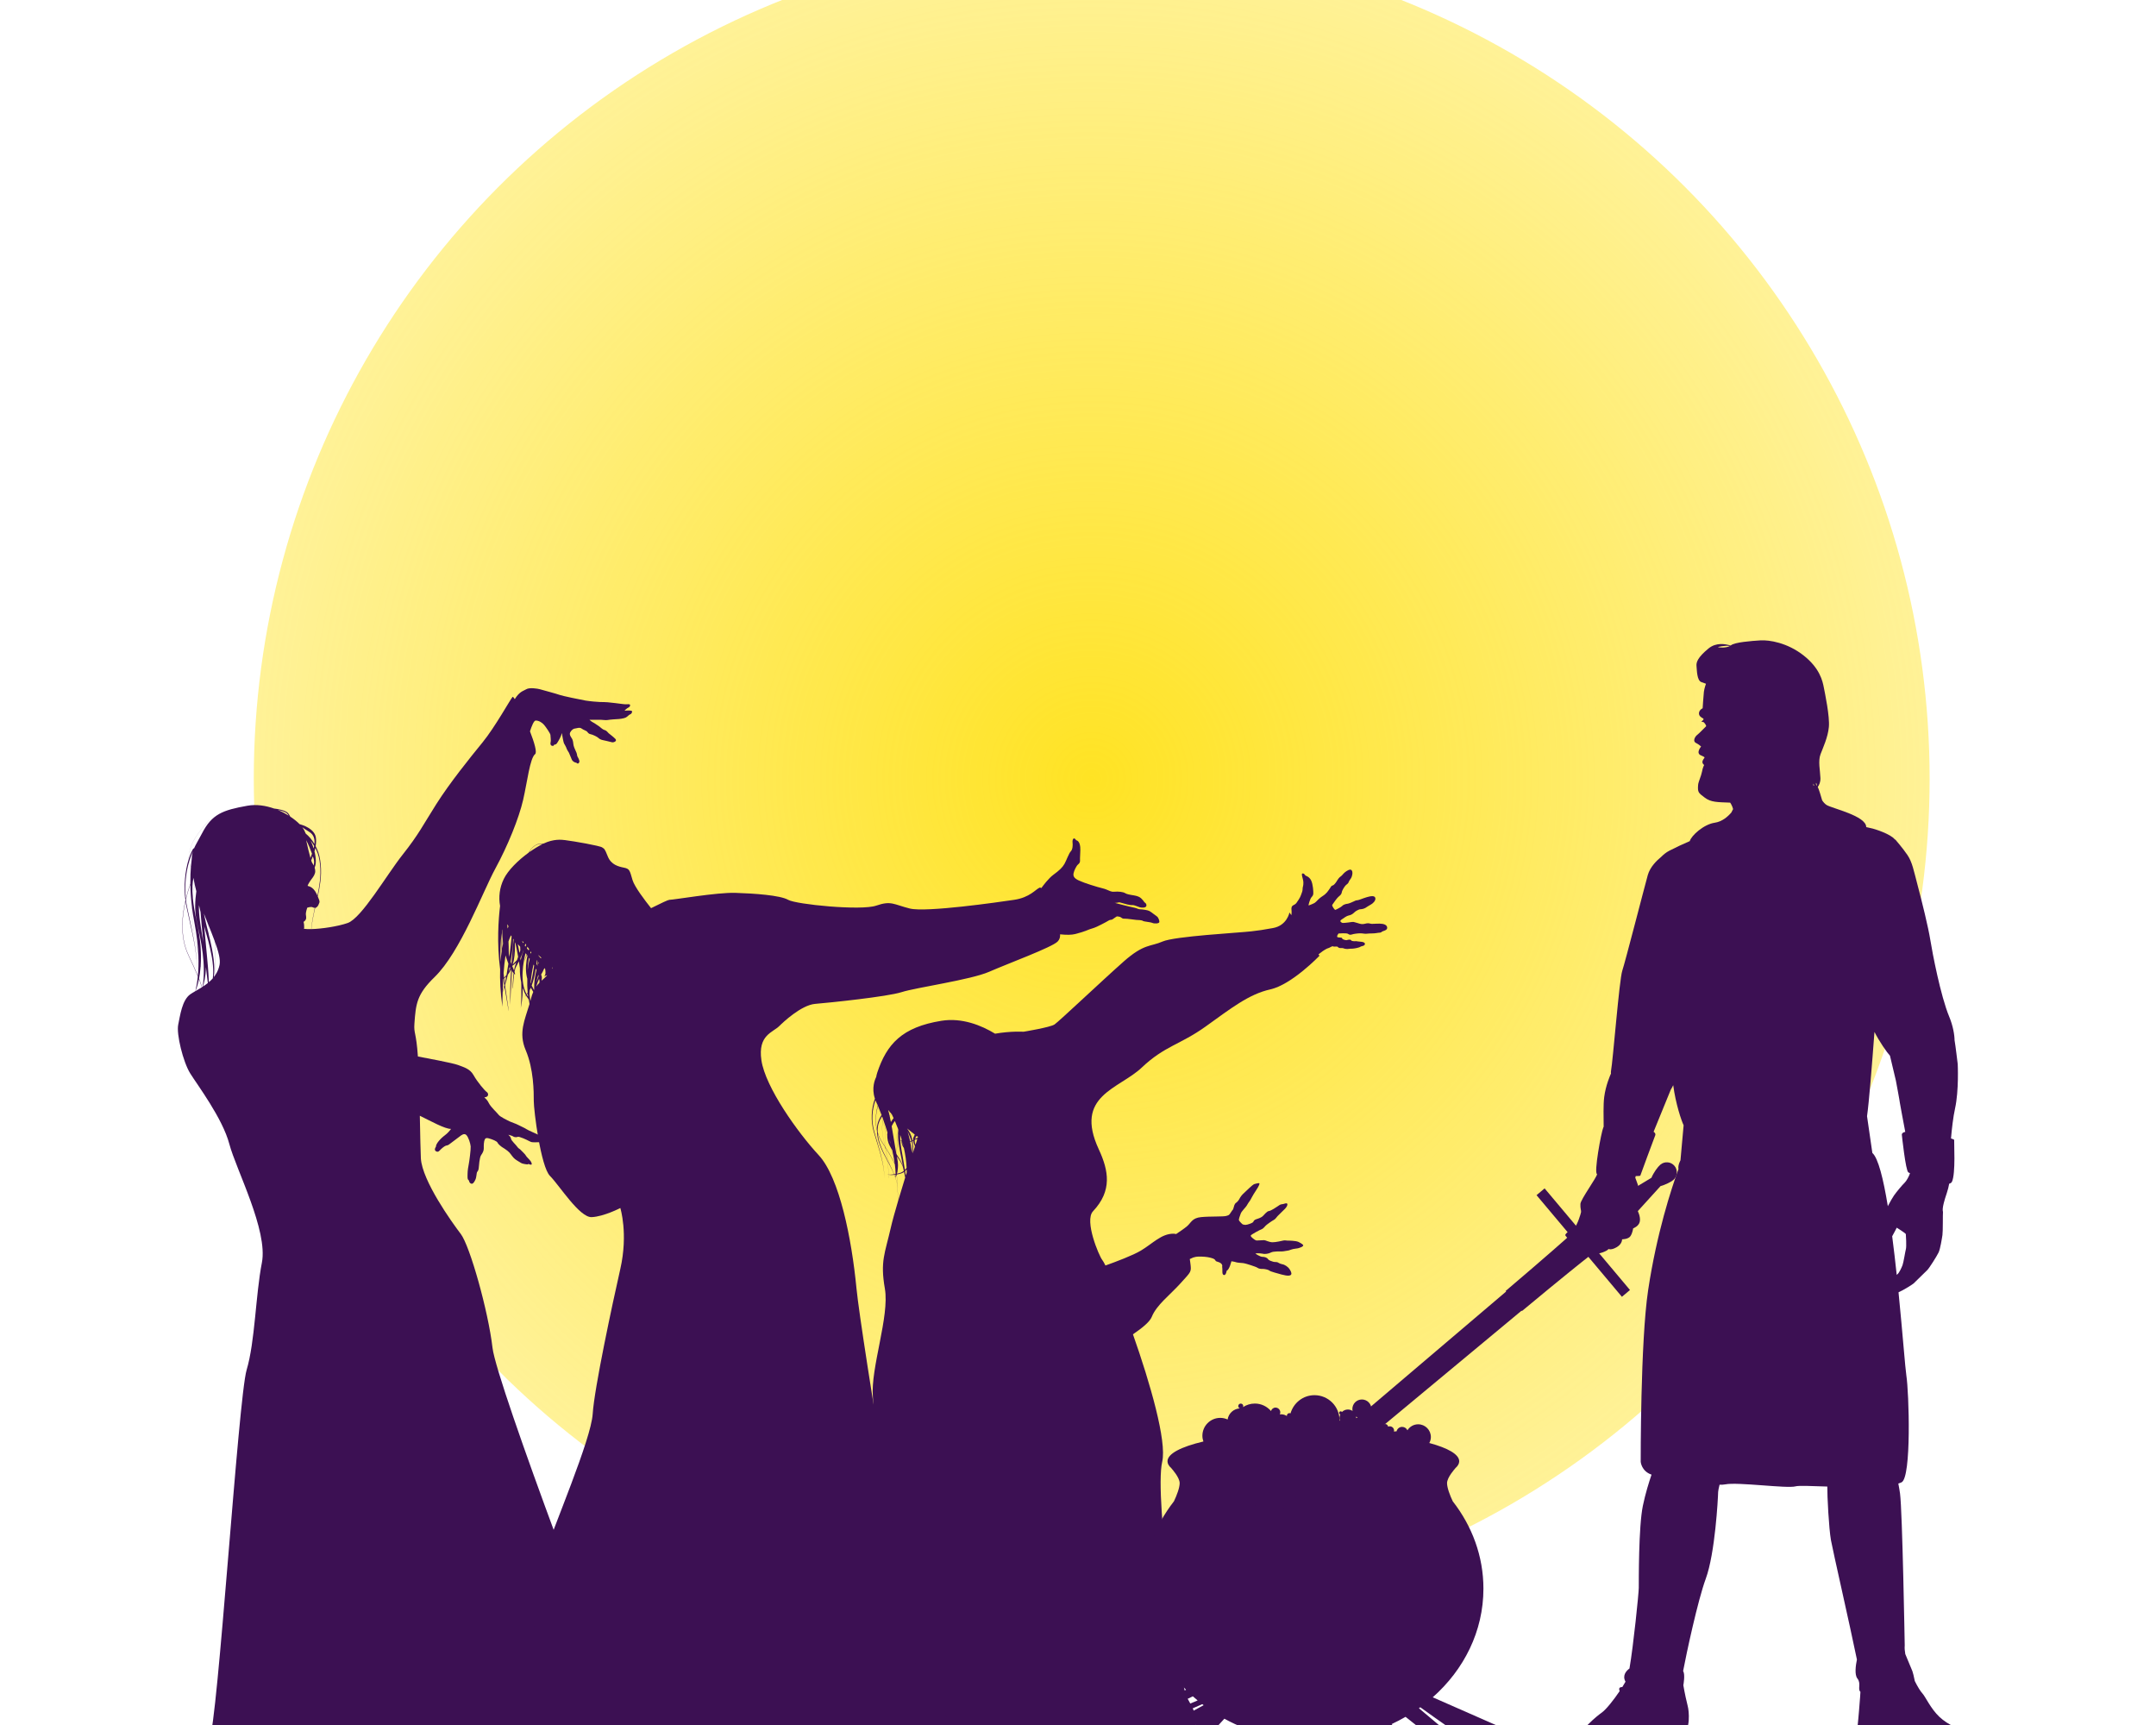
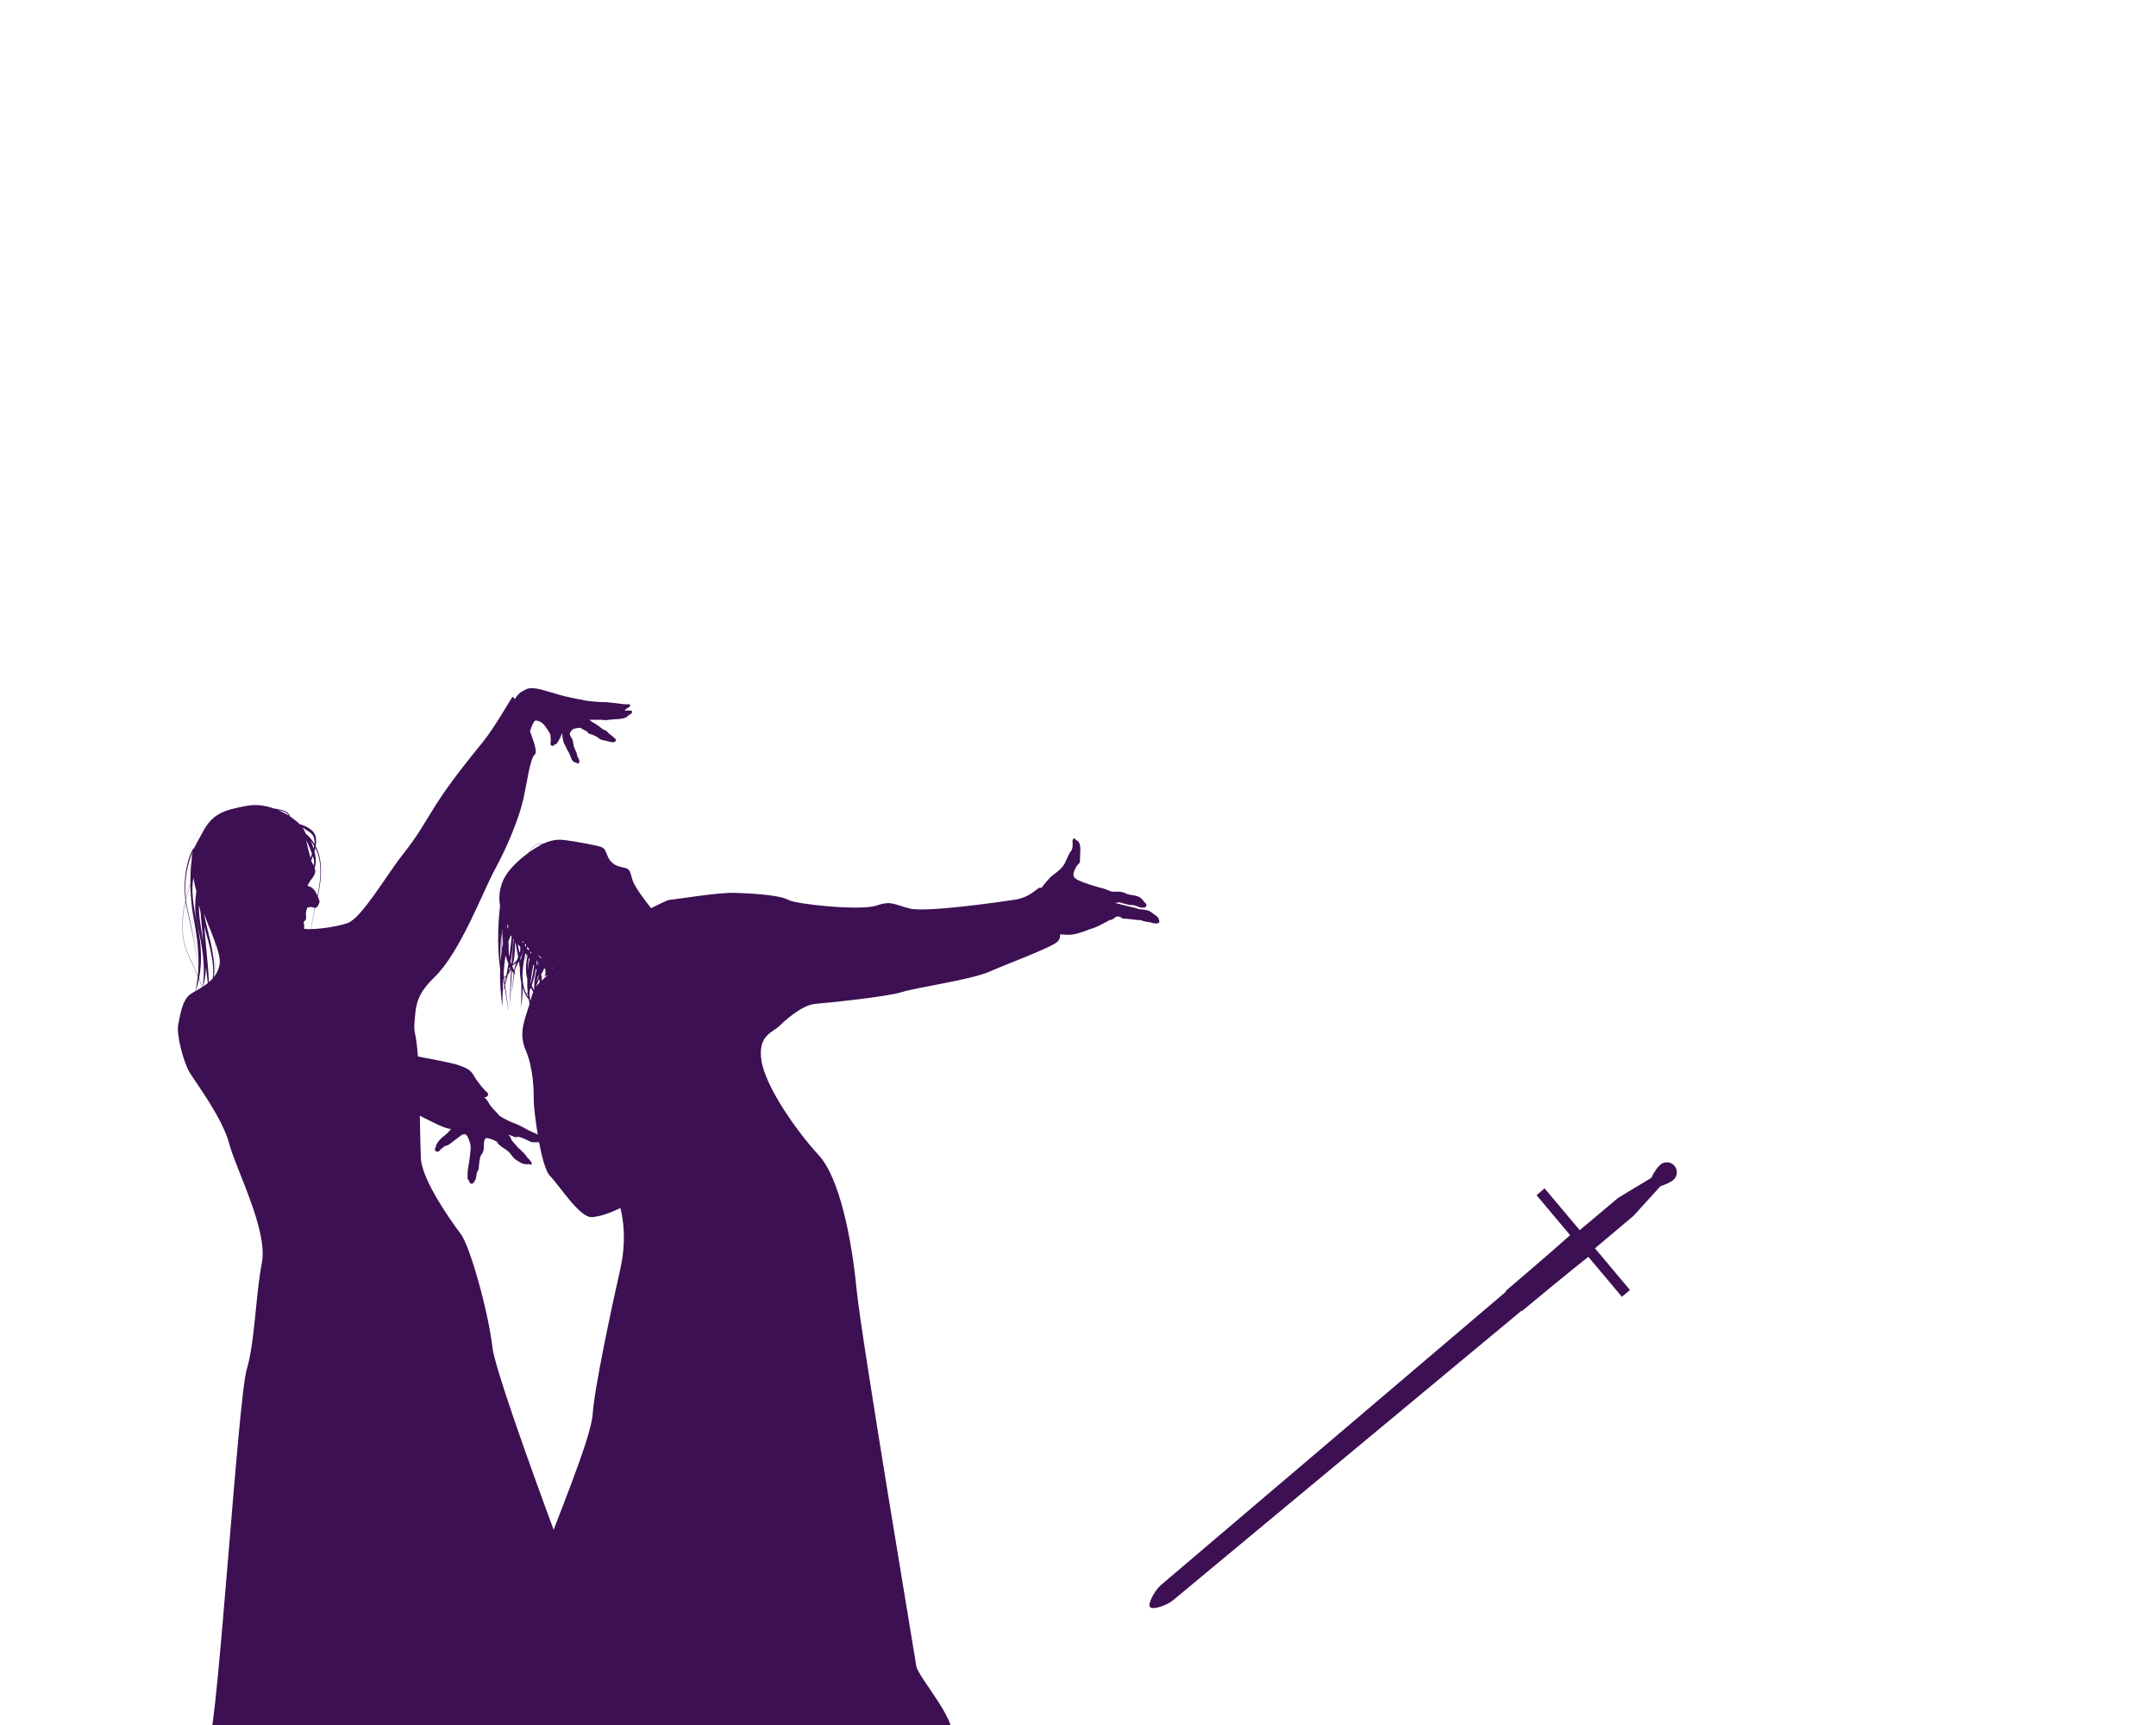
<svg xmlns="http://www.w3.org/2000/svg" width="400px" height="320px" viewBox="0 0 400 320" version="1.1">
  <title>DS25241 D8 400x230 Macbeth v2</title>
  <desc>Created with Sketch.</desc>
  <defs>
    <radialGradient cx="50%" cy="50%" fx="50%" fy="50%" r="95.851%" id="radialGradient-1">
      <stop stop-color="#FFE324" offset="0%" />
      <stop stop-color="#FFE324" stop-opacity="0" offset="100%" />
    </radialGradient>
  </defs>
  <g id="DS25241-D8-400x230-Macbeth-v2" stroke="none" stroke-width="1" fill="none" fill-rule="evenodd">
    <g id="Group" transform="translate(33, -11)">
-       <circle id="Light-Glow" fill="url(#radialGradient-1)" fill-rule="nonzero" cx="169.542" cy="155.458" r="155.458" />
      <g id="Macbeth" transform="translate(0, 128.917)" fill="#3C1053">
        <path d="M23.382,54.379 C23.41,54.309 23.43,54.253 23.43,54.231 C23.43,53.963 23.43,53.508 23.35,53.24 C23.27,52.975 23.403,53.135 23.644,52.814 C23.884,52.493 23.804,52.225 23.751,51.772 C23.697,51.317 23.999,50.474 23.999,50.474 C23.999,50.474 24.701,50.216 25.031,50.4 C25.17,50.476 25.292,50.5 25.404,50.498 C25.125,51.767 24.874,53.059 24.739,54.438 C24.194,54.451 23.727,54.433 23.382,54.379 M20.209,32.954 C20.343,33.075 20.462,33.228 20.572,33.389 C19.956,33.002 19.271,32.643 18.538,32.338 C19.152,32.456 19.875,32.65 20.209,32.954 M25.34,38.654 C24.85,37.807 24.297,37.19 23.725,36.723 C23.661,36.588 23.581,36.412 23.479,36.175 C23.397,35.983 23.258,35.769 23.087,35.544 C23.376,35.764 23.784,36.045 24.402,36.421 C25.253,36.941 25.425,37.798 25.34,38.654 M25.219,41.502 C25.305,41.849 25.281,42.268 25.222,42.65 C25.149,42.504 25.062,42.355 24.951,42.206 C24.892,42.126 24.818,41.941 24.736,41.694 C24.837,41.475 24.944,41.217 25.049,40.932 C25.124,41.163 25.184,41.363 25.219,41.502 M24.614,38.044 C24.85,38.325 25.077,38.649 25.291,39.013 C25.264,39.166 25.23,39.316 25.192,39.465 C25.011,38.869 24.809,38.408 24.614,38.044 M24.883,40.449 C24.772,40.76 24.67,41.017 24.627,41.177 C24.62,41.204 24.61,41.232 24.603,41.259 C24.338,40.338 24.025,38.968 23.801,37.946 C24.178,38.616 24.593,39.635 24.883,40.449 M25.715,39.828 C26.419,41.279 26.581,43.56 26.346,45.537 C26.241,46.47 26.077,47.363 25.894,48.243 C25.854,48.151 25.819,48.071 25.769,47.963 C25.049,46.387 24.07,46.507 24.07,46.4 C24.07,46.295 24.471,45.572 24.818,45.144 C25.165,44.718 25.485,44.182 25.485,43.729 C25.485,43.514 25.452,43.28 25.377,43.037 C25.581,42.544 25.722,41.734 25.418,40.336 C25.395,40.226 25.365,40.138 25.34,40.035 C25.4,39.821 25.452,39.602 25.497,39.382 C25.572,39.525 25.644,39.672 25.715,39.828 M7.732,61.089 C7.587,61.791 7.316,62.389 6.974,62.913 C6.881,60.63 6.847,58.568 6.856,56.729 C7.518,58.549 7.938,60.094 7.732,61.089 M3.907,63.725 C3.949,63.83 3.991,63.934 4.027,64.032 C4.206,64.499 4.345,64.893 4.453,65.227 C4.045,65.486 3.641,65.716 3.27,65.932 C3.358,65.73 3.656,64.977 3.907,63.725 M2.004,59.301 C1.881,59.043 1.769,58.782 1.668,58.518 C0.495,55.45 0.787,52.025 1.422,49.246 C1.481,49.672 1.552,50.095 1.644,50.51 C2.453,54.36 3.526,58.201 3.634,62.389 C3.562,58.202 2.509,54.291 1.734,50.442 C1.629,49.94 1.549,49.437 1.492,48.936 C1.509,48.869 1.522,48.796 1.539,48.729 C1.782,47.759 2.059,46.895 2.321,46.161 C2.341,47.417 2.423,48.837 2.619,50.406 C2.594,50.984 2.594,51.545 2.633,52.049 C2.732,53.321 2.961,54.878 3.248,56.482 C3.417,57.433 3.608,58.395 3.803,59.33 C3.865,60.848 3.81,62.092 3.712,63.099 C3.301,62.101 2.748,60.856 2.004,59.301 M2.087,41.911 C2.153,42.225 2.256,42.513 2.394,42.797 C2.403,42.815 2.412,42.838 2.42,42.857 C2.35,43.72 2.303,44.783 2.318,46.021 C2.038,46.794 1.738,47.729 1.48,48.775 C1.223,46.33 1.499,43.937 2.087,41.911 M2.815,39.94 C2.673,40.373 2.594,40.837 2.575,41.411 C2.523,41.791 2.469,42.268 2.422,42.832 C2.416,42.818 2.41,42.802 2.404,42.789 C2.263,42.5 2.159,42.209 2.094,41.89 C2.298,41.187 2.545,40.54 2.815,39.94 M5.723,55.414 C5.653,54.735 5.592,54.054 5.545,53.372 C6.01,54.53 6.46,55.644 6.836,56.672 C6.827,58.532 6.861,60.628 6.956,62.941 C6.867,63.075 6.774,63.205 6.676,63.329 C6.911,61.455 6.67,59.168 5.723,55.414 M5.206,61.485 C5.261,61.974 5.318,62.464 5.377,62.956 C5.449,63.554 5.51,64.042 5.562,64.442 C5.264,64.682 4.956,64.901 4.647,65.102 C4.807,64.619 5.169,63.32 5.206,61.485 M5.681,55.24 C5.331,53.872 5.051,52.644 4.826,51.549 C5.059,52.154 5.297,52.753 5.533,53.343 C5.579,54.011 5.636,54.677 5.705,55.34 C5.696,55.305 5.689,55.276 5.681,55.24 M3.916,49.997 C4.004,50.403 4.099,50.829 4.206,51.284 C4.31,52.528 4.483,54.508 4.713,56.835 C4.304,54.394 3.807,51.641 3.916,49.997 M6.012,58.158 C6.537,60.495 6.654,62.141 6.48,63.574 C6.253,63.832 6.008,64.067 5.753,64.286 C5.711,63.571 5.665,62.848 5.665,62.632 C5.667,62.173 5.214,57.466 4.885,53.937 C4.999,54.352 5.119,54.779 5.248,55.224 C5.558,56.287 5.799,57.224 5.994,58.079 C6.111,59.233 6.208,60.374 6.225,61.49 L6.234,61.488 C6.217,60.397 6.124,59.283 6.012,58.158 M2.902,44.919 C2.928,45.091 2.952,45.252 2.982,45.437 C3.018,45.658 3.069,45.885 3.114,46.112 C3.01,46.717 2.874,47.6 2.766,48.566 C2.615,46.854 2.721,45.746 2.902,44.919 M3.802,59.275 C3.61,58.356 3.424,57.412 3.257,56.48 C2.971,54.877 2.743,53.32 2.644,52.051 C2.607,51.577 2.613,51.046 2.633,50.504 C2.738,51.337 2.873,52.206 3.047,53.112 C3.513,55.538 3.73,57.575 3.802,59.275 M4.232,61.237 C4.372,59.187 4.271,56.504 3.536,53.209 C3.108,51.301 2.88,49.82 2.771,48.622 C2.806,48.307 2.842,47.993 2.882,47.701 C2.964,47.093 3.05,46.557 3.121,46.143 C3.208,46.563 3.308,46.989 3.426,47.421 C3.183,49.118 3.091,51.012 3.448,52.677 C4.352,56.899 5.247,60.922 4.592,65.139 C4.559,65.16 4.526,65.182 4.494,65.203 C4.384,64.862 4.252,64.479 4.07,64.001 C4.025,63.884 3.977,63.76 3.927,63.634 C4.054,62.98 4.164,62.191 4.229,61.275 C4.241,61.328 4.254,61.387 4.266,61.441 L4.276,61.434 C4.261,61.371 4.246,61.302 4.232,61.237 M83.423,13.894 L82.863,13.92 C82.863,13.92 83.227,13.505 83.593,13.334 C83.959,13.163 83.959,12.822 83.812,12.749 C83.667,12.676 83.008,12.774 82.642,12.701 C82.278,12.628 79.963,12.383 79.744,12.359 C79.525,12.335 78.721,12.311 78.306,12.311 C77.892,12.311 76.357,12.164 75.626,12.042 C74.895,11.92 71.241,11.164 70.827,10.993 C70.412,10.823 67.587,10.066 67.172,9.945 C66.758,9.823 65.223,9.579 64.639,9.945 C64.136,10.259 63.398,10.325 62.505,11.779 C62.303,11.466 62.16,11.304 62.104,11.359 C61.715,11.75 58.856,16.952 56.516,19.815 C54.178,22.675 50.41,27.357 47.942,31.259 C45.472,35.162 44.692,36.852 41.705,40.625 C38.715,44.397 34.103,52.397 31.505,53.306 C29.715,53.934 26.739,54.386 24.761,54.438 C24.909,53.056 25.174,51.77 25.468,50.501 C25.854,50.452 26.071,50.012 26.137,49.808 C26.271,49.409 26.443,49.499 25.953,48.374 C26.147,47.482 26.324,46.57 26.443,45.603 C26.703,43.624 26.549,41.14 25.816,39.593 C25.733,39.402 25.647,39.222 25.559,39.049 C25.656,38.452 25.685,37.859 25.582,37.345 C25.27,35.793 23.148,35.121 22.586,34.968 C22.133,34.508 21.538,34.025 20.846,33.566 C20.723,33.308 20.569,33.053 20.364,32.856 C19.845,32.359 18.44,32.142 17.845,32.071 C16.288,31.524 14.571,31.253 12.89,31.553 C8.306,32.37 6.328,33.114 4.509,36.625 C3.818,37.958 3.303,38.743 2.977,39.509 C2.914,39.466 2.865,39.431 2.887,39.445 C2.562,39.977 2.276,40.639 2.037,41.385 C2.024,41.103 2.034,40.801 2.096,40.44 C2.167,40.033 2.293,39.564 2.48,39.009 C2.818,38.018 3.656,36.819 4.41,35.866 C5.167,34.914 5.835,34.212 5.837,34.211 L5.831,34.201 C5.831,34.202 3.148,37.017 2.471,39.006 C2.282,39.561 2.159,40.029 2.087,40.439 C2.022,40.811 2.014,41.121 2.029,41.41 C1.345,43.552 1.053,46.408 1.403,49.113 C0.748,51.921 0.43,55.415 1.626,58.548 C1.728,58.813 1.84,59.077 1.965,59.337 C2.728,60.934 3.288,62.2 3.701,63.209 C3.568,64.494 3.367,65.379 3.253,65.941 C2.897,66.148 2.569,66.342 2.298,66.533 C0.778,67.608 0.42,70.473 0.062,72.175 C-0.296,73.878 0.956,79.071 2.298,81.22 C3.641,83.371 8.293,89.55 9.545,94.297 C10.797,99.043 16.756,110.342 15.586,116.327 C14.417,122.31 14.319,130.993 12.76,136.196 C11.201,141.399 7.401,201.913 5.842,204.774 C4.282,207.636 29.49,206.076 29.49,206.076 L71.46,206.076 C71.46,206.076 86.094,206.348 83.496,201.274 C80.897,196.203 59.152,138.863 58.373,132.099 C57.593,125.334 54.178,113.204 52.489,110.993 C50.8,108.782 45.342,101.142 45.083,96.979 C45.025,96.062 44.966,92.741 44.89,89.062 C46.834,90.004 49.584,91.548 50.684,91.502 C50.43,91.845 50.037,92.316 49.55,92.675 C48.696,93.305 47.839,94.298 47.884,94.792 C47.884,94.792 47.434,95.379 47.884,95.649 C48.335,95.92 48.546,95.508 48.785,95.29 C49.865,94.298 49.82,94.748 50.316,94.388 C50.811,94.026 52.072,93.081 52.297,92.899 C52.522,92.72 53.107,92.224 53.513,92.629 C53.918,93.035 54.278,94.207 54.324,94.748 C54.368,95.29 54.064,97.611 53.973,98.016 C53.882,98.421 53.748,99.278 53.748,99.818 C53.748,100.359 53.658,100.901 54.017,101.08 C54.017,101.08 54.018,101.442 54.333,101.623 C54.649,101.803 54.919,101.532 55.188,100.946 C55.459,100.359 55.368,99.683 55.549,99.458 C55.73,99.233 55.774,99.098 55.82,98.737 C55.864,98.376 55.944,96.822 56.26,96.371 C56.576,95.92 56.755,95.559 56.755,95.109 C56.755,94.658 56.711,93.891 56.98,93.396 C56.98,93.396 57.071,93.08 57.701,93.261 C58.331,93.441 59.187,93.757 59.322,94.071 C59.456,94.387 60.087,94.838 60.087,94.838 C60.087,94.838 61.146,95.474 61.505,95.88 C61.866,96.285 62.136,96.781 62.542,97.097 C62.947,97.412 63.487,97.683 63.668,97.818 C63.847,97.954 64.614,98.089 64.929,98.089 L65.044,97.982 C65.044,97.982 65.184,98.098 65.468,98.137 C65.753,98.174 65.676,97.851 65.476,97.528 C65.274,97.203 64.619,96.639 64.57,96.461 C64.522,96.282 63.681,95.499 63.55,95.352 C63.421,95.206 63.194,95.157 62.965,94.815 C62.739,94.474 61.845,93.661 61.812,93.336 C61.78,93.01 61.456,92.718 61.326,92.623 C61.195,92.523 62.169,92.817 62.234,92.913 C62.3,93.01 62.787,93.109 63.047,92.978 C63.307,92.848 64.842,93.579 64.94,93.643 C65.037,93.708 65.33,93.838 65.557,93.935 C65.784,94.032 66.759,93.967 67.246,93.967 C67.733,93.967 67.831,93.675 67.799,93.481 C67.766,93.285 67.31,92.796 67.051,92.667 C66.792,92.538 64.865,91.711 64.671,91.548 C64.476,91.385 63.436,90.929 63.079,90.735 C62.721,90.539 62.072,90.344 61.649,90.149 C61.227,89.954 59.798,89.271 59.505,88.882 C59.213,88.491 58.239,87.613 57.817,86.931 C57.441,86.323 57.574,86.329 56.857,85.654 C56.867,85.652 56.882,85.642 56.891,85.642 C57.747,85.597 57.656,84.876 57.296,84.651 C56.935,84.423 55.539,82.757 54.865,81.541 C54.189,80.323 53.018,80.053 51.982,79.648 C51.065,79.288 45.74,78.293 44.533,78.07 C44.208,73.422 43.75,73.883 43.887,71.965 C44.147,68.324 44.314,66.554 47.623,63.342 C52.426,58.681 56.544,47.541 58.882,43.246 C61.222,38.954 63.273,33.86 64.054,30.479 C64.833,27.098 65.304,22.758 66.279,21.977 C66.671,21.663 66.134,19.818 65.327,17.752 C65.641,16.771 66.049,15.747 66.385,15.747 C67.03,15.747 67.62,16.177 67.943,16.553 C68.264,16.928 69.123,18.164 69.123,18.433 C69.123,18.702 69.252,19.514 69.155,19.776 C69.06,20.037 69.147,20.402 69.436,20.43 C69.436,20.43 69.694,20.524 69.733,20.348 C69.786,20.118 70.069,20.352 70.357,19.928 C70.645,19.502 71.168,18.555 71.168,18.262 C71.168,17.968 71.266,18.237 71.266,18.237 C71.266,18.237 71.533,19.798 71.631,19.968 C71.729,20.139 72.044,20.676 72.093,20.87 C72.143,21.066 72.482,21.627 72.557,21.724 C72.63,21.822 72.971,22.796 73.118,23.065 C73.263,23.334 73.677,23.554 73.848,23.554 C74.018,23.554 74.091,23.821 74.287,23.7 C74.481,23.579 74.604,23.359 74.36,22.845 C74.116,22.334 74.091,22.408 74.068,22.164 C74.042,21.919 73.897,21.505 73.798,21.358 C73.702,21.212 73.385,20.407 73.385,20.187 C73.385,19.968 73.287,19.432 73.165,19.188 C73.045,18.944 72.557,18.407 72.776,17.968 C72.995,17.529 73.41,17.236 73.629,17.236 C73.848,17.236 74.53,16.944 74.871,17.213 C75.212,17.481 75.821,17.652 75.943,17.822 C76.065,17.993 76.236,18.237 76.576,18.286 C76.917,18.335 77.794,18.749 78.014,18.968 C78.233,19.188 78.501,19.285 78.648,19.334 C78.794,19.383 80.256,19.676 80.523,19.773 C80.793,19.87 81.595,19.579 81.157,19.14 C80.718,18.7 80.158,18.309 79.938,18.115 C79.719,17.919 79.549,17.603 79.158,17.504 C78.769,17.408 78.379,16.968 78.111,16.798 C77.844,16.627 77.283,16.213 77.015,16.09 C76.746,15.969 76.357,15.603 76.357,15.603 C76.357,15.603 77.794,15.628 78.16,15.603 C78.525,15.578 79.427,15.724 79.744,15.651 C80.061,15.578 81.4,15.481 81.595,15.481 C81.79,15.481 82.74,15.383 83.106,15.187 C83.471,14.994 83.667,14.676 83.909,14.602 C84.153,14.53 84.226,14.31 84.275,14.115 C84.324,13.92 83.982,13.871 83.423,13.894" id="Fill-1" />
-         <path d="M133.471,101.824 C133.525,102.063 133.586,102.297 133.624,102.55 C133.586,102.279 133.525,102.024 133.468,101.767 C133.433,101.141 133.406,100.536 133.387,99.956 C133.651,99.907 133.933,99.841 134.257,99.738 C134.425,99.684 134.584,99.59 134.738,99.477 C134.806,99.828 134.874,100.182 134.934,100.537 C134.494,101.961 134.067,103.368 133.681,104.673 C133.59,103.675 133.523,102.729 133.471,101.824 L133.471,101.824 Z M132.939,100.028 C133.008,100.02 133.086,100.006 133.159,99.996 C133.159,100.188 133.16,100.381 133.149,100.56 C133.149,100.56 133.259,100.347 133.371,99.968 C133.388,100.509 133.412,101.068 133.445,101.648 C133.312,101.082 133.141,100.544 132.939,100.028 L132.939,100.028 Z M131.917,99.979 C131.86,99.121 131.741,98.248 131.609,97.365 C131.812,97.743 132.012,98.122 132.208,98.504 C132.245,98.627 132.284,98.754 132.321,98.874 L132.331,98.871 C132.298,98.769 132.266,98.661 132.234,98.557 C132.459,98.999 132.669,99.452 132.862,99.918 C132.438,99.984 132.132,99.995 131.917,99.979 L131.917,99.979 Z M130.299,94.38 C130.064,93.739 129.907,93.044 129.848,92.37 C129.961,92.703 130.095,93.035 130.266,93.359 C130.367,93.552 130.48,93.745 130.605,93.934 C130.825,94.269 131.022,94.577 131.21,94.874 C131.241,95.005 131.269,95.134 131.302,95.266 C131.306,95.285 131.312,95.304 131.316,95.322 C131.389,95.931 131.476,96.538 131.566,97.139 C131.102,96.246 130.646,95.35 130.299,94.38 L130.299,94.38 Z M129.828,87.428 C129.844,87.475 129.859,87.52 129.876,87.567 C130.041,88.051 130.227,88.582 130.423,89.139 C130.258,89.412 130.107,89.706 129.981,90.041 C129.786,90.499 129.698,91.047 129.691,91.627 C129.374,90.2 129.506,88.745 129.828,87.428 L129.828,87.428 Z M129.439,86.201 C129.48,86.3 129.517,86.399 129.565,86.499 C129.652,86.687 129.749,86.905 129.85,87.14 C129.833,87.201 129.82,87.265 129.805,87.327 C129.661,86.904 129.535,86.519 129.439,86.201 L129.439,86.201 Z M134.476,96.647 C134.297,95.66 134.109,94.667 134.036,93.69 C134.102,93.711 134.175,93.733 134.254,93.756 C134.27,94.225 134.424,94.686 134.697,95.053 C134.966,96.239 135.151,97.481 135.2,98.74 C135.104,98.876 134.999,98.997 134.888,99.11 C134.745,98.267 134.595,97.44 134.476,96.647 L134.476,96.647 Z M134.644,99.003 C134.663,99.098 134.682,99.194 134.701,99.291 C134.646,99.336 134.585,99.369 134.526,99.409 C134.615,99.296 134.647,99.154 134.644,99.003 L134.644,99.003 Z M133.486,99.496 L133.504,99.504 C133.506,99.499 133.518,99.453 133.51,99.348 C133.622,98.709 133.669,97.863 133.444,96.873 C133.423,96.782 133.402,96.677 133.381,96.575 C133.495,96.73 133.608,96.884 133.711,97.044 C133.971,97.439 134.219,97.845 134.41,98.281 C134.537,98.616 134.744,99.12 134.504,99.424 C134.349,99.524 134.187,99.609 134.009,99.66 C133.79,99.723 133.596,99.769 133.411,99.811 C133.437,99.711 133.463,99.613 133.486,99.496 L133.486,99.496 Z M130.699,92.039 C130.636,91.456 130.676,90.769 130.756,90.094 C130.837,90.326 130.917,90.56 130.998,90.796 C131.089,91.06 131.179,91.326 131.268,91.591 C131.201,92.091 131.163,92.593 131.163,93.095 C131.163,93.689 131.205,94.281 131.266,94.871 C131.243,94.837 131.216,94.796 131.195,94.76 C130.964,93.774 130.782,92.829 130.699,92.039 L130.699,92.039 Z M130.661,89.2 C130.708,89.331 130.757,89.469 130.805,89.604 C130.784,89.747 130.764,89.892 130.747,90.038 C130.67,89.82 130.596,89.605 130.521,89.392 C130.565,89.322 130.616,89.265 130.661,89.2 L130.661,89.2 Z M130.563,88.938 C130.52,89.004 130.472,89.062 130.43,89.13 C130.235,88.575 130.05,88.045 129.885,87.564 C129.866,87.51 129.851,87.462 129.832,87.409 C129.849,87.344 129.863,87.277 129.88,87.213 C130.09,87.704 130.321,88.288 130.563,88.938 L130.563,88.938 Z M135.913,92.458 C135.804,92.217 135.685,91.985 135.538,91.775 C135.447,91.647 135.368,91.533 135.291,91.423 C135.577,91.658 135.863,91.885 136.147,92.106 C136.067,92.223 135.989,92.339 135.913,92.458 L135.913,92.458 Z M136.337,96.017 C136.389,95.602 136.411,95.178 136.398,94.756 C136.441,94.771 136.474,94.789 136.522,94.804 C136.591,94.824 136.658,94.821 136.727,94.831 C136.604,95.219 136.477,95.619 136.349,96.023 C136.344,96.022 136.341,96.02 136.337,96.017 L136.337,96.017 Z M134.613,94.693 C134.493,94.445 134.423,94.174 134.403,93.891 C134.477,94.156 134.547,94.423 134.613,94.693 L134.613,94.693 Z M134.013,92.613 C134.101,92.877 134.186,93.145 134.268,93.419 C134.259,93.51 134.256,93.602 134.257,93.695 C134.175,93.678 134.101,93.664 134.032,93.648 C134.008,93.3 134.001,92.956 134.013,92.613 L134.013,92.613 Z M133.449,94.064 C133.452,94.018 133.455,93.981 133.458,93.937 C133.67,95.774 133.837,96.517 133.822,96.704 L133.83,96.704 C133.848,96.511 133.676,95.756 133.462,93.883 C133.518,92.986 133.588,92.23 133.66,91.607 C133.666,91.621 133.671,91.637 133.676,91.653 C133.467,93.493 133.887,95.221 134.21,96.789 C134.304,97.319 134.413,97.859 134.524,98.407 C134.507,98.353 134.49,98.301 134.474,98.254 C134.303,97.804 134.073,97.382 133.828,96.969 C133.685,96.72 133.526,96.481 133.364,96.245 C133.381,95.455 133.41,94.719 133.449,94.064 L133.449,94.064 Z M131.612,92.652 C131.604,93.35 131.746,94.043 132.086,94.669 C132.141,94.786 132.21,94.891 132.275,95.001 C132.384,95.478 132.461,95.903 132.484,96.24 L132.496,96.251 C132.473,95.916 132.399,95.498 132.292,95.032 C132.367,95.16 132.441,95.289 132.523,95.411 C132.72,96.268 132.884,97.11 132.996,97.903 C132.912,97.73 132.82,97.542 132.709,97.33 C132.381,96.706 131.917,95.905 131.275,94.888 C131.215,94.291 131.172,93.693 131.172,93.095 C131.172,92.601 131.21,92.106 131.275,91.613 C131.392,91.964 131.504,92.31 131.612,92.652 L131.612,92.652 Z M131.321,91.239 C131.326,91.211 131.331,91.188 131.336,91.161 C131.443,91.489 131.547,91.823 131.651,92.161 C131.632,92.313 131.614,92.464 131.612,92.616 C131.503,92.278 131.393,91.937 131.278,91.592 C131.293,91.474 131.301,91.356 131.321,91.239 L131.321,91.239 Z M131.329,91.141 C131.324,91.171 131.318,91.198 131.312,91.23 C131.293,91.343 131.286,91.457 131.27,91.569 C131.183,91.311 131.096,91.051 131.007,90.792 C130.924,90.55 130.841,90.311 130.759,90.072 C130.776,89.923 130.791,89.773 130.812,89.625 C130.984,90.108 131.158,90.612 131.329,91.141 L131.329,91.141 Z M135.64,92.902 C135.564,92.597 135.48,92.289 135.388,91.977 C135.501,92.236 135.616,92.504 135.723,92.764 C135.695,92.81 135.667,92.856 135.64,92.902 L135.64,92.902 Z M135.911,93.238 C135.868,93.344 135.825,93.45 135.796,93.545 C135.75,93.337 135.696,93.127 135.643,92.916 C135.67,92.87 135.701,92.825 135.728,92.778 C135.793,92.936 135.855,93.089 135.911,93.238 L135.911,93.238 Z M136.082,92.881 C136.035,92.741 135.978,92.606 135.919,92.473 C135.998,92.352 136.074,92.233 136.156,92.114 C136.262,92.197 136.368,92.278 136.473,92.358 C136.33,92.509 136.196,92.682 136.082,92.881 L136.082,92.881 Z M136.662,92.737 C136.649,92.652 136.636,92.567 136.633,92.48 C136.681,92.517 136.728,92.552 136.776,92.589 C136.735,92.636 136.699,92.687 136.662,92.737 L136.662,92.737 Z M137.317,92.99 C137.306,93.026 137.294,93.061 137.282,93.097 C137.177,93.164 137.067,93.23 136.95,93.297 C136.901,93.257 136.855,93.213 136.819,93.16 C136.884,93.032 136.971,92.917 137.072,92.809 C137.155,92.871 137.235,92.931 137.317,92.99 L137.317,92.99 Z M136.3,93.761 C136.345,93.743 136.39,93.729 136.436,93.709 C136.487,94.083 136.604,94.423 136.755,94.745 C136.747,94.771 136.739,94.796 136.731,94.822 C136.662,94.811 136.594,94.814 136.525,94.793 C136.475,94.779 136.442,94.76 136.398,94.745 C136.388,94.411 136.355,94.083 136.3,93.761 L136.3,93.761 Z M135.991,94.536 C135.954,94.325 135.909,94.11 135.865,93.896 C135.95,93.878 136.035,93.858 136.124,93.828 C136.127,93.838 136.131,93.849 136.135,93.86 C136.199,94.059 136.235,94.349 136.246,94.686 C136.145,94.641 136.061,94.591 135.991,94.536 L135.991,94.536 Z M136.084,93.708 C135.999,93.737 135.92,93.754 135.84,93.77 C135.826,93.7 135.814,93.632 135.799,93.561 C135.828,93.467 135.873,93.358 135.917,93.252 C135.98,93.414 136.035,93.566 136.084,93.708 L136.084,93.708 Z M136.734,93.417 C136.751,93.352 136.767,93.287 136.793,93.228 C136.82,93.265 136.852,93.3 136.887,93.333 C136.836,93.362 136.786,93.389 136.734,93.417 L136.734,93.417 Z M137.077,93.372 C137.124,93.344 137.175,93.317 137.221,93.288 C137.208,93.327 137.196,93.367 137.183,93.406 C137.147,93.396 137.108,93.388 137.077,93.372 L137.077,93.372 Z M137.158,93.486 C137.058,93.799 136.955,94.123 136.848,94.455 C136.752,94.168 136.689,93.878 136.691,93.582 C136.794,93.53 136.894,93.477 136.994,93.42 C137.04,93.449 137.101,93.466 137.158,93.486 L137.158,93.486 Z M136.591,92.448 C136.588,92.566 136.595,92.685 136.615,92.802 C136.478,93.016 136.393,93.263 136.41,93.548 C136.411,93.558 136.415,93.566 136.415,93.577 C136.368,93.599 136.323,93.612 136.275,93.632 C136.227,93.379 136.166,93.132 136.086,92.895 C136.201,92.695 136.337,92.517 136.481,92.365 C136.518,92.393 136.555,92.42 136.591,92.448 L136.591,92.448 Z M133.399,93.324 C133.325,92.621 133.436,92.011 133.614,91.486 C133.625,91.515 133.635,91.542 133.647,91.571 C133.576,92.179 133.508,92.918 133.452,93.788 C133.434,93.635 133.417,93.491 133.399,93.324 L133.399,93.324 Z M132.267,94.357 C132.142,94.054 132.06,93.744 132.019,93.43 C132.105,93.739 132.188,94.047 132.267,94.357 L132.267,94.357 Z M132.408,88.723 C132.415,88.731 132.423,88.739 132.43,88.747 C132.547,88.987 132.666,89.238 132.788,89.505 C132.602,89.732 132.433,89.972 132.288,90.228 C132.212,89.838 132.135,89.463 132.057,89.111 C132.174,88.942 132.293,88.815 132.408,88.723 L132.408,88.723 Z M132.103,88.379 C132.199,88.49 132.295,88.6 132.394,88.709 C132.282,88.8 132.167,88.925 132.053,89.09 C132.015,88.92 131.976,88.759 131.937,88.6 C131.997,88.516 132.052,88.444 132.103,88.379 L132.103,88.379 Z M131.806,88.026 C131.901,88.142 131.998,88.257 132.097,88.372 C132.047,88.435 131.992,88.506 131.934,88.588 C131.885,88.394 131.837,88.211 131.788,88.038 L131.806,88.026 Z M133.298,96.149 C133.05,94.824 132.76,92.831 132.431,91.001 C132.594,90.658 132.789,90.331 133.026,90.039 C133.221,90.488 133.418,90.967 133.608,91.472 C133.428,92.001 133.315,92.616 133.389,93.325 C133.409,93.511 133.428,93.673 133.447,93.841 C133.401,94.551 133.367,95.346 133.347,96.221 C133.331,96.198 133.315,96.173 133.298,96.149 L133.298,96.149 Z M136.181,95.896 C136.131,95.454 136.071,95.007 135.993,94.549 C136.063,94.603 136.147,94.653 136.247,94.697 C136.258,95.052 136.236,95.462 136.181,95.896 L136.181,95.896 Z M130.114,90.2 C130.229,89.908 130.365,89.643 130.514,89.401 C130.591,89.618 130.667,89.836 130.744,90.058 C130.663,90.743 130.624,91.444 130.689,92.037 C130.771,92.821 130.952,93.757 131.178,94.735 C131.009,94.47 130.839,94.202 130.645,93.907 C130.52,93.719 130.408,93.529 130.306,93.337 C130.098,92.941 129.951,92.535 129.829,92.126 C129.793,91.418 129.875,90.744 130.114,90.2 L130.114,90.2 Z M132.116,98.206 C131.939,97.857 131.759,97.51 131.579,97.164 C131.491,96.576 131.406,95.985 131.333,95.391 C131.57,96.342 131.843,97.309 132.116,98.206 L132.116,98.206 Z M131.324,95.309 C131.311,95.203 131.296,95.096 131.285,94.989 C131.903,95.97 132.347,96.743 132.666,97.352 C132.81,97.624 132.922,97.856 133.02,98.065 C133.105,98.704 133.154,99.309 133.162,99.863 C133.068,99.881 132.977,99.899 132.893,99.912 C132.664,99.343 132.411,98.791 132.14,98.254 C131.854,97.318 131.568,96.304 131.324,95.309 L131.324,95.309 Z M135.055,100.148 C135.013,99.874 134.97,99.603 134.925,99.333 C135.024,99.242 135.12,99.138 135.211,99.025 C135.215,99.231 135.214,99.437 135.211,99.644 C135.159,99.812 135.107,99.979 135.055,100.148 L135.055,100.148 Z M222.98,53.425 C222.164,53.409 221.481,53.523 221.235,53.425 C220.991,53.33 220.584,53.344 220.403,53.409 C220.223,53.475 219.817,53.54 219.507,53.491 C219.199,53.442 218.447,53.166 218.154,53.115 C217.861,53.068 217.308,53.214 217.127,53.214 C216.948,53.214 216.166,53.36 215.986,53.261 C215.807,53.166 215.448,52.969 215.889,52.675 C216.328,52.382 216.801,52.007 217.177,51.924 C217.551,51.844 217.828,51.728 218.088,51.5 C218.35,51.274 218.464,51.125 218.871,50.93 C219.279,50.733 219.295,50.766 219.622,50.733 C219.947,50.701 220.274,50.537 220.323,50.505 C220.372,50.472 221.154,49.967 221.383,49.852 C221.611,49.738 222.279,49.2 222.164,48.677 C222.052,48.156 221.268,48.318 220.584,48.515 C219.897,48.709 219.067,49.085 218.838,49.085 C218.611,49.085 218.367,49.184 218.172,49.297 C217.975,49.412 217.159,49.738 216.996,49.738 C216.833,49.738 216.263,49.868 216.052,50.114 C215.839,50.358 214.796,50.88 214.714,50.88 C214.633,50.88 214.046,50.13 214.178,49.933 C214.307,49.738 214.993,48.742 215.286,48.482 C215.579,48.221 215.872,48.041 215.937,47.616 C216.003,47.192 216.507,46.459 216.704,46.279 C216.899,46.099 217.144,45.985 217.226,45.691 C217.306,45.398 217.666,45.089 217.779,44.729 C217.893,44.368 218.024,43.897 217.779,43.537 C217.535,43.178 216.85,43.636 216.524,43.897 C216.199,44.158 216.002,44.499 215.742,44.664 C215.481,44.828 215.203,45.202 215.107,45.381 C215.008,45.562 214.584,46.246 214.275,46.329 C213.965,46.41 213.948,46.571 213.785,46.802 C213.623,47.028 213.443,47.338 213.2,47.616 C212.954,47.894 212.611,48.188 212.514,48.221 C212.417,48.253 211.764,48.742 211.536,48.988 C211.309,49.23 211.112,49.428 210.933,49.558 C210.752,49.689 209.824,50.064 209.774,50.048 C209.727,50.031 210.035,48.841 210.314,48.531 C210.591,48.221 210.639,48.106 210.656,47.796 C210.672,47.486 210.607,46.131 210.248,45.398 C209.89,44.664 209.19,44.533 209.173,44.484 C209.157,44.436 208.929,44.043 208.634,44.125 C208.341,44.206 208.797,45.104 208.814,45.773 C208.831,46.441 208.684,46.621 208.684,46.802 C208.684,46.981 208.651,47.388 208.569,47.567 C208.488,47.747 208.325,48.416 207.95,48.955 C207.573,49.493 207.51,49.705 207.184,49.885 C206.857,50.064 206.614,50.114 206.596,50.669 C206.587,51.023 206.687,51.237 206.583,51.856 L206.234,51.353 C206.234,51.353 205.789,53.806 203.116,54.253 C200.442,54.699 201.382,54.585 199.137,54.855 C196.889,55.125 184.932,55.754 182.687,56.743 C180.44,57.732 179.271,57.104 175.495,60.433 C171.72,63.762 163.45,71.591 162.642,72.13 C161.832,72.671 156.889,73.479 156.889,73.479 C156.889,73.479 154.583,73.324 151.617,73.839 C149.073,72.3 145.502,70.833 141.664,71.447 C134.329,72.623 131.515,75.784 129.753,81.07 C129.664,81.339 129.604,81.608 129.56,81.877 C129.352,82.281 128.643,83.892 129.323,85.892 C128.667,87.677 128.486,89.99 129.115,92.053 C129.922,94.855 130.998,97.653 131.105,100.701 C131.031,97.653 129.979,94.805 129.205,92.003 C128.62,89.966 128.812,87.914 129.422,86.18 C129.52,86.509 129.651,86.906 129.8,87.345 C129.451,88.741 129.317,90.297 129.696,91.818 C129.713,92.697 129.904,93.633 130.214,94.437 C130.6,95.475 131.098,96.412 131.596,97.341 C131.729,98.233 131.85,99.114 131.906,99.979 C131.677,99.961 131.548,99.92 131.494,99.894 C131.553,99.922 131.693,99.972 131.908,100.011 C131.921,100.213 131.936,100.415 131.94,100.614 L131.95,100.614 C131.946,100.414 131.93,100.214 131.918,100.012 C132.151,100.053 132.477,100.074 132.91,100.031 C133.126,100.562 133.308,101.121 133.448,101.714 C133.501,102.664 133.571,103.662 133.668,104.716 C133.054,106.795 132.549,108.606 132.284,109.773 C131.17,114.676 130.279,116.014 131.17,121.143 C132.061,126.27 128.498,135.858 128.943,141.21 C129.389,146.561 127.606,150.574 123.819,162.391 C120.033,174.209 113.796,203.641 112.905,205.425 C112.014,207.21 177.485,206.022 184.612,204.685 C191.74,203.347 187.969,198.514 187.079,196.729 C186.188,194.946 181.065,159.941 182.622,153.25 C183.506,149.461 180.388,138.663 177.194,129.606 C178.828,128.493 180.306,127.32 180.68,126.382 C181.575,124.144 184.034,122.355 186.048,120.115 C188.058,117.879 188.058,118.103 187.834,116.311 C187.81,116.111 187.778,115.885 187.739,115.647 C188.05,115.494 188.288,115.384 188.367,115.361 C188.672,115.275 188.934,115.188 189.5,115.188 C190.064,115.188 190.868,115.21 191.608,115.406 C192.348,115.601 192.391,115.731 192.521,115.95 C192.653,116.168 193.116,116.124 193.5,116.43 C193.885,116.733 193.74,117.081 193.74,117.081 C193.87,117.647 193.631,118.475 194.044,118.606 C194.457,118.737 194.588,117.8 194.588,117.8 C195.089,117.647 195.458,116.059 195.458,116.059 C195.458,116.059 196.11,116.145 196.306,116.233 C196.502,116.321 197.351,116.365 197.719,116.407 C198.088,116.451 200.069,117.082 200.286,117.257 C200.504,117.431 200.916,117.495 201.22,117.474 C201.526,117.453 202.243,117.604 202.439,117.735 C202.635,117.866 202.461,117.888 204.789,118.52 C207.114,119.151 206.659,118.171 206.288,117.583 C205.918,116.995 205.354,116.755 205.136,116.668 C204.918,116.581 204.571,116.581 204.2,116.342 C203.832,116.102 203.548,116.255 203.222,116.147 C202.896,116.038 202.439,115.929 202.243,115.646 C202.046,115.361 201.613,115.232 201.199,115.232 C200.786,115.232 199.915,114.644 199.915,114.644 C200.22,114.471 201.242,114.644 201.46,114.688 C201.677,114.731 202.396,114.666 202.808,114.425 C203.222,114.186 204.548,114.231 204.853,114.231 C205.157,114.231 205.918,114.056 206.049,114.056 C206.18,114.056 206.679,113.773 207.42,113.707 C208.159,113.643 208.942,113.271 208.767,113.032 C208.594,112.794 207.897,112.467 207.897,112.467 C207.376,112.227 206.135,112.227 205.875,112.227 C205.614,112.227 205.396,112.14 205.114,112.207 C204.83,112.271 203.722,112.532 203.092,112.532 C202.461,112.532 201.808,112.14 201.526,112.14 C201.242,112.14 200.373,112.207 200.155,112.207 C199.938,112.207 199.589,111.923 199.459,111.814 C199.329,111.706 199.024,111.465 199.047,111.292 C199.069,111.117 200.873,110.158 201.069,110.116 C201.265,110.072 201.678,109.637 201.787,109.486 C201.896,109.331 203.092,108.484 203.352,108.374 C203.613,108.265 203.94,107.743 204.113,107.59 C204.287,107.437 205.115,106.611 205.374,106.349 C205.637,106.089 205.918,105.697 205.831,105.413 C205.744,105.13 205.071,105.5 204.83,105.478 C204.593,105.456 204.2,105.741 204.028,105.87 C203.852,106.001 202.766,106.719 202.417,106.74 C202.069,106.763 201.526,107.437 201.287,107.678 C201.047,107.916 200.547,108.113 200.112,108.244 C199.677,108.374 199.589,108.592 199.524,108.743 C199.459,108.895 198.981,109.093 198.437,109.245 C197.893,109.397 197.784,109.223 197.653,109.245 C197.523,109.266 196.98,108.677 196.871,108.484 C196.762,108.288 197.066,107.59 197.197,107.198 C197.327,106.807 198.176,105.979 198.284,105.762 C198.393,105.543 198.763,104.977 198.894,104.825 C199.024,104.671 199.35,103.911 200.003,102.953 C200.655,101.993 200.721,101.626 200.635,101.583 C200.547,101.537 200.112,101.604 199.72,101.734 C199.329,101.865 198.002,103.235 197.741,103.454 C197.481,103.672 197.155,104.085 197.066,104.258 C196.98,104.434 196.719,104.956 196.349,105.195 C195.98,105.435 195.959,105.87 195.827,106.262 C195.696,106.654 195.827,106.262 195.413,106.915 C195,107.569 195.005,107.482 194.516,107.646 C194.027,107.81 191.529,107.701 189.845,107.864 C188.162,108.027 187.999,108.895 187.239,109.549 C186.734,109.981 185.784,110.623 185.196,111.011 C185.04,110.969 184.879,110.942 184.704,110.942 C182.47,110.942 180.905,112.731 178.67,114.075 C177.189,114.964 174.05,116.144 172.094,116.842 C171.84,116.341 171.632,115.973 171.487,115.792 C170.908,115.065 168.133,108.539 169.786,106.782 C173.364,102.978 172.707,99.284 170.857,95.294 C166.218,85.289 174.604,84.13 178.837,80.117 C183.07,76.104 185.965,75.881 190.642,72.536 C195.319,69.192 198.66,66.516 202.671,65.624 C206.679,64.732 211.802,59.381 211.802,59.381 L211.622,59.121 C211.781,59.012 211.957,58.883 212.098,58.76 C212.427,58.469 213.255,57.974 213.421,57.974 C213.586,57.974 214.165,57.518 214.33,57.642 C214.495,57.766 215.052,57.577 215.194,57.745 C215.335,57.916 215.534,57.963 215.723,57.955 C215.911,57.945 216.146,57.945 216.335,58.031 C216.525,58.115 217.033,58.153 217.147,58.115 C217.261,58.078 217.582,58.078 217.912,58.067 C218.243,58.058 219.187,57.879 219.366,57.726 C219.545,57.577 219.98,57.615 220.159,57.378 C220.337,57.142 220.225,56.858 219.556,56.791 C218.884,56.725 218.733,56.698 218.64,56.678 C218.544,56.66 217.845,56.77 217.666,56.51 C217.486,56.249 216.948,56.477 216.801,56.494 C216.655,56.51 216.035,56.348 216.019,56.183 C216.003,56.021 215.856,56.021 215.627,56.004 C215.4,55.988 215.107,56.004 215.074,55.825 C215.04,55.645 215.335,55.253 215.335,55.253 C215.335,55.253 216.899,55.123 217.127,55.335 C217.357,55.546 217.647,55.498 217.876,55.416 C218.106,55.335 218.937,55.204 219.459,55.221 C219.98,55.236 220.24,55.352 220.632,55.286 C221.022,55.221 221.969,55.269 222.392,55.172 C222.817,55.073 223.159,55.155 223.338,54.96 C223.518,54.764 224.381,54.715 224.365,54.194 C224.349,53.671 223.794,53.442 222.98,53.425 L222.98,53.425 Z" id="Fill-3" />
        <path d="M64.756,66.608 C64.805,66.548 64.857,66.481 64.913,66.4 C64.934,66.607 64.96,66.804 64.991,66.988 C64.972,66.957 64.958,66.937 64.958,66.937 C64.882,66.834 64.822,66.718 64.756,66.608 L64.756,66.608 Z M64.502,58.908 C64.572,58.996 64.642,59.084 64.712,59.175 C64.512,59.641 64.326,60.143 64.209,60.644 C64.209,60.644 64.444,59.922 64.765,59.245 C64.794,59.283 64.824,59.323 64.853,59.362 C64.603,60.516 64.449,61.925 64.726,63.243 C64.755,63.381 64.791,63.514 64.827,63.648 C64.806,64.505 64.821,65.42 64.893,66.215 C64.835,66.337 64.774,66.438 64.713,66.538 C63.375,64.192 64.115,60.428 64.502,58.908 L64.502,58.908 Z M64.114,58.428 C64.122,58.437 64.128,58.445 64.137,58.455 C63.887,59.054 63.709,59.663 63.602,60.266 C63.582,60.123 63.563,59.984 63.54,59.837 C63.751,59.368 63.952,58.879 64.114,58.428 L64.114,58.428 Z M62.553,61.313 C62.483,61.546 62.422,61.828 62.369,62.133 C62.318,61.995 62.27,61.872 62.25,61.812 C62.227,61.74 62.145,61.556 62.042,61.307 C62.043,61.3 62.044,61.294 62.044,61.288 C62.048,61.275 62.052,61.262 62.056,61.249 C62.283,61.093 62.534,60.889 62.764,60.65 C62.683,60.898 62.61,61.126 62.553,61.313 L62.553,61.313 Z M61.357,62.342 C61.414,62.094 61.47,61.839 61.524,61.575 C61.55,61.561 61.578,61.545 61.608,61.529 C61.631,61.575 61.655,61.621 61.678,61.667 C61.585,61.899 61.476,62.123 61.357,62.342 L61.357,62.342 Z M60.656,64.516 C60.613,64.205 60.566,63.889 60.53,63.582 C60.642,63.503 60.773,63.395 60.917,63.25 C60.834,63.681 60.748,64.106 60.656,64.516 L60.656,64.516 Z M60.253,66.078 C60.274,65.361 60.308,64.547 60.358,63.694 C60.374,63.684 60.39,63.676 60.408,63.665 C60.469,64.202 60.527,64.621 60.566,64.89 C60.468,65.306 60.363,65.702 60.253,66.078 L60.253,66.078 Z M60.085,55.196 C60.048,56.408 60.048,57.536 60.072,58.575 C59.983,59.183 59.906,59.844 59.853,60.572 C59.817,58.883 59.834,56.689 60.085,55.196 L60.085,55.196 Z M67.706,38.643 C66.896,39.044 66.039,39.567 65.202,40.164 C65.263,40.037 66.065,38.438 67.706,38.643 L67.706,38.643 Z M65.465,58.578 C65.501,58.629 65.537,58.68 65.573,58.731 C65.552,58.818 65.532,58.907 65.513,58.995 C65.474,58.934 65.434,58.875 65.394,58.818 C65.418,58.734 65.442,58.653 65.465,58.578 L65.465,58.578 Z M63.871,56.622 C63.967,56.706 64.063,56.789 64.155,56.871 C64.095,56.931 64.047,56.994 64.028,57.021 C63.959,56.884 63.905,56.75 63.871,56.622 L63.871,56.622 Z M62.539,57.125 C62.556,57.037 62.575,56.954 62.593,56.875 C62.758,57.629 62.948,58.56 63.126,59.574 C63.056,59.777 62.988,59.978 62.922,60.174 C62.611,60.512 62.354,60.776 62.143,60.98 C62.417,60.036 62.588,58.778 62.539,57.125 L62.539,57.125 Z M61.32,53.991 C61.277,54.082 61.229,54.192 61.173,54.323 C61.151,54.04 61.129,53.773 61.108,53.529 C61.172,53.632 61.235,53.737 61.303,53.839 C61.308,53.89 61.313,53.935 61.32,53.991 L61.32,53.991 Z M69.396,61.823 C69.426,61.726 69.453,61.631 69.478,61.537 C69.501,61.558 69.524,61.579 69.547,61.599 C69.523,61.634 69.489,61.673 69.47,61.705 C69.445,61.746 69.42,61.782 69.396,61.823 L69.396,61.823 Z M67.483,64.005 C67.545,63.665 67.56,63.336 67.476,63.101 C67.454,63.038 67.42,62.95 67.391,62.873 C67.436,62.793 67.481,62.711 67.528,62.634 C67.702,62.346 67.813,62.101 67.897,61.874 C68.104,61.67 68.108,61.666 68.108,61.666 C68.108,61.666 68.3,62.543 68.146,62.887 L67.993,63.232 L68.3,63.04 C68.3,63.04 68.381,63.056 68.513,63.01 C68.162,63.393 67.815,63.7 67.483,64.005 L67.483,64.005 Z M66.344,62.147 C66.368,62.01 66.386,61.891 66.407,61.764 C66.452,61.85 66.5,61.936 66.541,62.022 C66.273,63.002 66.062,64.233 66.106,65.609 C66.096,65.652 66.083,65.699 66.073,65.741 C65.925,65.473 65.78,65.191 65.645,64.902 C65.892,64.221 66.137,63.331 66.344,62.147 L66.344,62.147 Z M65.424,64.396 C65.551,63.311 65.734,62.055 65.984,61.009 C66.022,61.073 66.06,61.137 66.098,61.202 C65.946,62.262 65.739,63.463 65.47,64.511 C65.454,64.473 65.441,64.434 65.424,64.396 L65.424,64.396 Z M67.414,59.736 C67.411,59.743 67.385,59.791 67.344,59.871 C67.217,59.741 67.062,59.558 66.897,59.339 C66.897,59.316 66.898,59.293 66.898,59.27 C67.072,59.422 67.248,59.577 67.411,59.72 L67.414,59.736 Z M66.922,63.161 C66.802,63.509 66.67,63.868 66.542,64.222 C66.619,63.779 66.728,63.337 66.881,62.916 C66.893,62.998 66.908,63.079 66.922,63.161 L66.922,63.161 Z M66.628,60.194 C66.648,60.222 66.67,60.251 66.689,60.278 C66.692,60.597 66.702,60.923 66.719,61.254 C66.663,61.13 66.604,61.004 66.544,60.877 C66.579,60.626 66.606,60.397 66.628,60.194 L66.628,60.194 Z M66.894,60.918 C66.891,60.791 66.891,60.668 66.889,60.544 C66.923,60.589 66.957,60.633 66.988,60.673 C66.957,60.75 66.926,60.832 66.894,60.918 L66.894,60.918 Z M62.33,58.416 C62.307,58.896 62.253,59.412 62.161,59.936 C62.212,59.397 62.269,58.883 62.33,58.416 L62.33,58.416 Z M62.17,57.308 C62.17,57.308 62.186,56.825 62.185,56.219 C62.216,56.262 62.251,56.303 62.285,56.345 C62.286,56.358 62.288,56.367 62.289,56.38 C62.172,57.547 62.024,59.169 61.899,60.94 C61.845,60.796 61.791,60.64 61.736,60.474 C61.91,59.503 62.063,58.445 62.17,57.308 L62.17,57.308 Z M61.379,58.406 C61.39,58.016 61.371,57.419 61.336,56.75 C61.439,56.42 61.551,56.119 61.674,55.867 C61.723,55.768 61.758,55.685 61.8,55.594 C61.835,55.666 61.879,55.736 61.919,55.807 C61.828,56.791 61.691,58.126 61.498,59.59 C61.418,59.202 61.366,58.799 61.379,58.406 L61.379,58.406 Z M63.268,58.239 C63.198,57.87 63.133,57.538 63.071,57.225 C63.208,57.375 63.356,57.541 63.51,57.716 C63.53,57.939 63.542,58.164 63.537,58.386 C63.485,58.536 63.431,58.693 63.374,58.853 C63.339,58.648 63.308,58.451 63.268,58.239 L63.268,58.239 Z M66.475,65.108 C66.619,64.65 66.799,64.143 67.013,63.649 C67.04,63.785 67.069,63.92 67.101,64.053 C67.101,64.176 67.086,64.293 67.067,64.407 C66.86,64.618 66.662,64.844 66.475,65.108 L66.475,65.108 Z M60.195,54.663 C60.209,54.605 60.221,54.537 60.235,54.482 C60.235,55.442 60.256,56.407 60.318,57.176 C60.262,57.441 60.21,57.724 60.16,58.019 C60.137,56.816 60.153,55.692 60.195,54.663 L60.195,54.663 Z M60.43,62.609 C60.514,61.496 60.628,60.359 60.786,59.311 C60.953,59.849 61.129,60.365 61.32,60.854 C61.217,61.548 61.103,62.248 60.976,62.937 C60.838,63.124 60.684,63.301 60.517,63.468 C60.484,63.177 60.459,62.895 60.43,62.609 L60.43,62.609 Z M64.377,57.566 C64.405,57.443 64.43,57.324 64.438,57.23 C64.442,57.183 64.439,57.158 64.44,57.119 L64.44,57.12 C64.501,57.207 64.56,57.292 64.623,57.382 C64.577,57.477 64.531,57.572 64.476,57.689 C64.442,57.647 64.408,57.606 64.377,57.566 L64.377,57.566 Z M64.803,58.058 C64.786,58.04 64.775,58.025 64.759,58.008 C64.786,57.922 64.817,57.822 64.851,57.707 C64.956,57.856 65.062,58.006 65.168,58.158 C65.157,58.196 65.146,58.237 65.135,58.274 C65.116,58.312 65.097,58.35 65.077,58.389 C64.986,58.274 64.895,58.154 64.803,58.058 L64.803,58.058 Z M65.153,59.766 C65.199,59.828 65.243,59.892 65.287,59.955 C65.207,60.292 65.135,60.58 65.084,60.754 C65.019,60.984 64.954,61.477 64.904,62.104 C64.882,61.297 64.999,60.475 65.153,59.766 L65.153,59.766 Z M65.391,67.787 C65.388,67.778 65.384,67.768 65.381,67.758 C65.37,67.68 65.368,67.613 65.354,67.532 C65.303,67.21 65.259,66.835 65.225,66.429 C65.239,66.253 65.257,66.034 65.281,65.765 C65.348,65.632 65.415,65.483 65.483,65.32 C65.626,65.596 65.778,65.853 65.932,66.091 C65.771,66.462 65.623,66.888 65.493,67.408 C65.46,67.536 65.425,67.661 65.391,67.787 L65.391,67.787 Z M181.632,52.078 C181.381,51.927 180.573,51.246 180.218,51.068 C179.866,50.891 178.831,50.764 178.503,50.764 C178.174,50.764 177.923,50.561 177.543,50.486 C177.166,50.411 175.852,50.108 175.399,49.981 C174.945,49.855 173.655,49.527 173.655,49.527 C174.085,49.679 174.565,49.425 174.716,49.476 C174.868,49.527 175.701,49.755 176.104,49.855 C176.508,49.956 176.887,50.007 177.139,49.981 C177.392,49.956 178.099,50.284 178.452,50.385 C178.805,50.486 179.614,50.538 179.69,50.108 C179.764,49.679 179.31,49.452 179.31,49.452 C179.31,49.452 179.234,49.248 178.73,48.744 C178.225,48.239 177.19,48.162 176.937,48.113 C176.685,48.062 176.08,47.985 175.726,47.759 C175.372,47.531 174.465,47.43 173.733,47.504 C173,47.581 172.622,47.126 171.561,46.873 C170.501,46.621 168.207,45.901 167.197,45.442 C166.188,44.984 166.094,44.561 166.175,44.092 C166.257,43.622 166.704,42.683 167.01,42.447 C167.314,42.213 167.396,41.954 167.373,41.707 C167.349,41.461 167.373,41.59 167.432,39.793 C167.491,37.996 166.669,37.961 166.669,37.961 C166.175,37.185 165.931,37.89 165.988,38.349 C166.048,38.808 166.023,39.664 165.671,40.005 C165.32,40.345 164.861,41.676 164.486,42.345 C164.107,43.016 163.523,43.559 162.436,44.356 C161.56,44.994 160.562,46.323 160.2,46.825 C160.075,46.745 159.964,46.711 159.877,46.748 C159.126,47.07 158.051,48.578 155.148,49.008 C152.246,49.438 138.808,51.375 135.798,50.621 C132.788,49.868 132.358,49.115 129.564,50.083 C126.768,51.053 114.729,49.868 113.223,49.007 C111.719,48.146 106.88,47.824 103.441,47.715 C100.001,47.607 92.046,49.007 91.186,49.007 C90.976,49.007 89.667,49.609 87.792,50.553 C86.614,49.072 84.708,46.553 84.353,45.342 C83.831,43.569 83.83,43.256 82.789,43.046 C81.746,42.836 80.39,42.522 79.764,40.958 C79.138,39.391 79.138,39.601 78.721,39.287 C78.303,38.974 73.506,38.14 71.837,37.93 C71.18,37.848 69.703,37.684 67.875,38.558 C67.855,38.567 67.834,38.579 67.814,38.589 C67.197,38.487 66.051,38.57 65.137,40.164 C65.12,40.194 65.109,40.215 65.092,40.243 C63.1,41.687 61.246,43.538 60.469,45.134 C59.672,46.774 59.482,48.49 59.777,50.146 C59.481,52.583 59.151,57.016 59.788,61.877 C59.728,63.826 59.828,66.135 60.211,68.839 C60.211,68.839 60.203,67.737 60.25,66.156 C60.326,65.953 60.45,65.6 60.603,65.123 C60.617,65.21 60.626,65.269 60.626,65.269 C60.626,65.269 62.225,75.013 60.766,65.339 C60.739,65.165 60.721,64.996 60.696,64.824 C60.858,64.298 61.041,63.647 61.225,62.895 C61.424,62.637 61.626,62.306 61.813,61.889 C61.82,61.9 61.827,61.911 61.834,61.923 C61.693,64.162 61.604,66.54 61.674,68.483 C61.674,68.483 61.762,65.314 61.98,62.164 C62.043,62.263 62.095,62.374 62.164,62.466 C62.212,62.532 62.256,62.586 62.294,62.633 C62.123,63.914 62.085,65.373 62.169,65.512 C62.169,65.512 62.205,63.977 62.391,62.744 C62.64,63.004 62.569,62.705 62.455,62.372 C62.531,61.973 62.626,61.632 62.746,61.429 C62.884,61.195 63.07,60.834 63.268,60.423 C63.335,60.842 63.399,61.266 63.455,61.693 C63.427,62.622 63.53,63.503 63.696,64.282 C63.707,64.521 63.716,64.758 63.719,64.988 C63.754,67.71 63.67,68.716 63.607,69.089 C63.722,68.625 63.966,67.392 63.98,65.349 C64.168,65.928 64.381,66.403 64.579,66.735 C64.514,66.819 64.449,66.902 64.382,66.959 C64.382,66.959 64.466,66.915 64.603,66.779 C64.659,66.869 64.713,66.949 64.765,67.015 C64.904,67.195 65.009,67.365 65.099,67.529 C65.166,67.809 65.207,68.076 65.238,68.335 C64.361,71.315 63.159,73.654 64.525,76.878 C66.031,80.429 66.031,84.625 66.031,86.347 C66.031,88.07 67.32,98.509 69.042,100.229 C70.761,101.951 74.524,107.978 76.78,107.87 C79.039,107.763 82.089,106.18 82.089,106.18 C82.089,106.18 83.574,110.933 82.089,117.471 C80.606,124.008 77.261,139.613 76.964,144.367 C76.668,149.121 69.807,165 67.43,172.129 C65.058,179.262 66.133,204.959 66.133,204.959 C66.133,204.959 76.522,206.445 81.568,205.851 C86.613,205.257 139.97,206.31 142.938,204.529 C145.906,202.746 137.299,193.238 137.001,191.158 C136.704,189.078 126.794,130.301 125.902,121.092 C125.013,111.88 122.754,100.535 118.895,96.375 C115.037,92.216 108.998,83.786 108.262,78.761 C107.575,74.084 110.38,73.622 111.574,72.428 C112.238,71.763 115.654,68.526 118.234,68.31 C120.815,68.095 131.597,66.988 134.284,66.128 C136.972,65.267 147.086,63.857 150.526,62.35 C153.966,60.843 162.137,57.832 163.211,56.755 C163.607,56.359 163.709,55.904 163.678,55.407 C164.937,55.537 165.801,55.517 166.438,55.363 C167.169,55.187 168.305,54.833 168.431,54.757 C168.557,54.681 169.668,54.277 169.997,54.2 C170.325,54.125 172.368,53.064 172.622,52.887 C172.873,52.711 173.126,52.711 173.277,52.685 C173.43,52.659 174.136,52.053 174.262,52.078 C174.388,52.104 174.767,52.104 174.994,52.281 C175.222,52.458 175.348,52.533 175.726,52.508 C176.104,52.484 177.644,52.736 177.846,52.736 C178.047,52.736 178.831,52.762 179.033,52.911 C179.234,53.064 180.397,53.115 180.799,53.292 C181.204,53.468 182.037,53.417 182.087,53.139 C182.138,52.862 181.885,52.231 181.632,52.078 L181.632,52.078 Z" id="Fill-5" />
-         <path d="M218.613,145.161 C218.613,145.143 218.618,145.126 218.618,145.108 C218.618,145.024 218.606,144.945 218.593,144.865 C218.674,144.927 218.761,144.982 218.852,145.031 C218.77,145.071 218.691,145.115 218.613,145.161 L218.613,145.161 Z M247.935,203.589 L232.814,196.943 C238.618,191.81 242.218,184.678 242.218,176.792 C242.218,170.761 240.11,165.177 236.529,160.586 C236.008,159.494 235.469,158.075 235.469,157.208 C235.469,156.154 236.93,154.549 236.93,154.549 C236.958,154.513 236.982,154.483 237.002,154.45 C237.473,154.037 237.724,153.607 237.724,153.162 C237.724,151.887 235.656,150.711 232.179,149.771 C232.357,149.439 232.468,149.065 232.468,148.66 C232.468,147.357 231.413,146.3 230.11,146.3 C229.268,146.3 228.534,146.745 228.118,147.41 C227.943,147.04 227.573,146.779 227.136,146.779 C226.623,146.779 226.213,147.138 226.096,147.614 C226.057,147.612 226.02,147.603 225.981,147.603 C225.853,147.603 225.73,147.619 225.61,147.646 C225.622,147.59 225.644,147.537 225.644,147.477 C225.644,147.033 225.286,146.673 224.842,146.673 C224.733,146.673 224.629,146.696 224.535,146.735 C224.501,146.465 224.279,146.252 224.001,146.252 C223.782,146.252 223.596,146.382 223.508,146.568 C222.995,145.594 222.051,144.893 220.923,144.72 C221.243,144.399 221.441,143.957 221.441,143.468 C221.441,142.49 220.648,141.697 219.671,141.697 C218.692,141.697 217.901,142.49 217.901,143.468 C217.901,143.59 217.914,143.709 217.937,143.825 C217.69,143.656 217.392,143.558 217.068,143.558 C216.64,143.558 216.254,143.732 215.973,144.013 C215.919,143.94 215.838,143.89 215.74,143.89 C215.577,143.89 215.444,144.023 215.444,144.186 C215.444,144.322 215.539,144.43 215.663,144.464 C215.574,144.66 215.52,144.877 215.52,145.108 C215.52,145.282 215.556,145.448 215.609,145.604 C215.577,145.614 215.544,145.623 215.513,145.634 C215.514,145.606 215.52,145.58 215.52,145.551 C215.52,142.982 213.441,140.899 210.875,140.899 C208.756,140.899 206.989,142.328 206.43,144.268 C206.37,144.242 206.304,144.226 206.234,144.226 C205.965,144.226 205.749,144.443 205.749,144.71 C205.749,144.731 205.758,144.748 205.761,144.768 C205.448,144.565 205.079,144.444 204.68,144.444 C204.596,144.444 204.517,144.459 204.436,144.469 C204.493,144.353 204.53,144.226 204.53,144.088 C204.53,143.599 204.133,143.201 203.645,143.201 C203.244,143.201 202.919,143.474 202.81,143.84 C202.081,142.996 201.015,142.452 199.811,142.452 C198.998,142.452 198.242,142.699 197.611,143.118 C197.639,143.057 197.659,142.992 197.659,142.92 C197.659,142.662 197.453,142.456 197.197,142.456 C196.941,142.456 196.732,142.662 196.732,142.92 C196.732,143.115 196.853,143.281 197.026,143.349 C195.868,143.413 194.93,144.279 194.759,145.407 C194.342,145.219 193.883,145.108 193.395,145.108 C191.564,145.108 190.077,146.596 190.077,148.431 C190.077,148.803 190.152,149.155 190.265,149.489 C186.121,150.472 183.604,151.756 183.604,153.162 C183.604,153.607 183.853,154.037 184.327,154.45 C184.348,154.483 184.372,154.513 184.399,154.549 C184.399,154.549 185.862,156.154 185.862,157.208 C185.862,158.074 185.322,159.49 184.802,160.583 C181.219,165.174 179.11,170.76 179.11,176.792 C179.11,183.988 182.11,190.552 187.041,195.546 L176.504,200.547 L177.989,201.69 L188.309,196.764 C188.598,197.025 188.897,197.277 189.197,197.528 L183.396,199.957 L183.214,200.686 L183.58,201.049 L190.058,198.217 C190.142,198.281 190.224,198.347 190.308,198.41 L181.984,202.926 L181.387,204.601 L184.21,204.64 L188.715,202.033 L189.02,202.16 L185.382,205.836 L186.334,206.457 L188.117,206.763 L190.469,204.269 L191.336,203.999 L194.157,200.914 C195.399,201.598 196.699,202.206 198.046,202.734 L195.351,207.882 L197.155,209.491 L198.179,208.179 L200.457,203.572 C201.093,203.766 201.736,203.945 202.389,204.105 C202.228,205.526 202.119,206.444 202.105,206.462 C202.033,206.54 202.423,206.791 202.746,207.382 C203.07,207.971 204.969,207.216 204.969,207.216 L206.609,206.378 C206.595,206.358 206.701,205.793 206.884,204.885 C207.534,204.955 208.189,205.01 208.851,205.045 L208.656,207.963 L209.728,208.727 L212.454,208.285 L212.507,205.042 C212.702,205.032 212.895,205.016 213.089,205.002 L213.138,206.064 L213.868,206.614 L214.78,206.431 L214.753,204.85 C215.849,204.722 216.927,204.545 217.986,204.32 L219.342,206.703 L221.165,207.522 L224.084,207.158 L223.397,206.01 L226.086,209.219 L229.853,207.187 L225.186,201.917 C226.073,201.503 226.935,201.053 227.772,200.568 L232.844,204.605 L235.032,203.967 L235.214,203.148 L230.249,198.974 C230.334,198.914 230.421,198.855 230.505,198.793 C232.632,200.318 234.227,201.456 234.415,201.57 C235.02,201.937 236.524,203.263 238.318,204.128 C240.113,204.994 241.065,204.973 241.065,204.973 L242.257,203.373 C242.257,203.373 241.571,202.952 240.634,202.372 L245.745,204.597 L247.935,203.589 Z" id="Fill-7" />
-         <path d="M285.717,2.121 C285.717,2.121 286.854,1.778 287.956,1.909 C287.221,2.328 285.909,2.227 285.717,2.121 M303.598,27.774 C303.549,27.778 303.491,27.785 303.436,27.791 C303.429,27.673 303.41,27.562 303.409,27.44 C303.409,27.44 303.475,27.596 303.598,27.774 M303.952,27.3 C303.952,27.3 304.062,27.517 304.078,27.797 C304.058,27.783 304.02,27.774 303.974,27.768 C303.914,27.599 303.885,27.424 303.952,27.3 M320.604,113.776 C320.484,114.197 320.169,116.24 319.979,116.762 C319.79,117.283 319.303,118.309 318.998,118.483 C318.965,118.503 318.931,118.542 318.896,118.589 C318.64,116.191 318.36,113.763 318.055,111.422 C318.456,110.724 318.9,109.826 318.9,109.826 C318.9,109.826 320.557,110.851 320.586,111.022 C320.616,111.191 320.723,113.355 320.604,113.776 M314.767,73.51 C315.619,75.215 317.08,77.33 317.645,77.926 C318.049,79.586 318.743,82.554 318.743,82.554 C318.743,82.554 319.47,86.409 319.484,86.687 C319.492,86.865 320.063,89.789 320.479,92.052 C320.083,92.145 319.826,92.31 319.846,92.594 C319.846,92.594 320.544,99.297 321.059,99.574 C321.106,99.598 321.22,99.652 321.362,99.715 C321.172,100.322 320.701,101.174 320.341,101.514 C319.89,101.942 318.879,103.162 318.386,103.857 C318.12,104.235 317.659,105.048 317.247,105.839 C316.418,100.772 315.455,96.893 314.376,95.965 L313.388,89.145 C313.751,86.635 314.307,79.703 314.767,73.51 M330.659,202.891 C330.659,202.891 328.438,202.11 326.801,200.56 C325.196,199.043 324.18,196.762 323.669,196.229 C323.313,195.858 322.784,195 322.252,193.933 C322.096,193.17 321.906,192.34 321.812,192.114 C321.67,191.769 320.791,189.657 320.485,188.923 C320.384,188.343 320.339,187.8 320.382,187.335 C320.382,187.335 319.953,162.469 319.511,159.149 C319.441,158.625 319.329,157.991 319.193,157.287 C319.405,157.222 319.605,157.154 319.778,157.075 C321.674,156.23 321.171,140.337 320.681,137.229 C320.482,135.977 319.987,129.386 319.231,121.814 C320.308,121.332 321.858,120.331 322.041,120.161 C322.299,119.927 324.178,118.069 324.568,117.688 C324.954,117.309 326.339,115.1 326.661,114.432 C326.983,113.767 327.28,111.829 327.38,111.186 C327.48,110.541 327.436,107.231 327.478,106.962 C327.519,106.693 327.09,106.627 328.193,103.385 C328.389,102.808 328.529,102.23 328.632,101.668 C328.874,101.604 329.054,101.491 329.141,101.309 C329.865,99.808 329.505,93.883 329.556,93.563 C329.567,93.488 329.334,93.384 328.967,93.268 C329.121,91.485 329.359,89.347 329.719,87.709 C330.454,84.356 330.214,79.474 330.214,79.474 C330.188,79.324 329.815,76.092 329.626,75.041 C329.622,74.108 329.356,72.411 328.63,70.671 C327.042,66.847 325.52,58.884 325.132,56.462 C324.744,54.041 323.546,49.212 322.797,46.397 C322.051,43.582 321.785,42.02 320.89,40.702 C319.998,39.384 318.633,37.824 318.633,37.824 C318.604,37.803 318.567,37.811 318.534,37.803 C318.523,37.789 318.518,37.776 318.507,37.761 C317.762,36.837 314.942,35.867 314.044,35.699 C313.918,35.674 313.62,35.607 313.238,35.516 C313.24,33.42 306.873,32.045 305.881,31.413 C305.548,31.2 305.279,30.879 305.062,30.55 C304.828,29.719 304.49,28.59 304.248,28.064 C304.498,27.728 304.769,27.189 304.741,26.417 C304.691,25.015 304.276,23.275 304.759,22.003 C305.24,20.73 306.121,18.882 306.307,16.951 C306.493,15.021 305.588,10.731 305.367,9.592 C305.145,8.452 304.65,6.063 301.626,3.68 C298.602,1.295 295.234,0.782 293.619,0.878 C292,0.975 288.818,1.223 288.149,1.788 C288.127,1.807 288.096,1.819 288.073,1.837 C287.101,1.525 285.376,1.228 283.985,2.374 C281.926,4.067 281.675,4.973 281.754,5.675 C281.834,6.378 281.808,8.316 282.657,8.619 L283.505,8.922 C283.505,8.922 283.202,9.77 283.122,10.414 C283.043,11.056 282.89,13.474 282.89,13.474 C282.89,13.474 282.292,13.726 282.213,14.315 C282.136,14.904 282.661,15.187 282.976,15.361 C283.291,15.536 282.63,15.939 282.63,15.939 L283.109,16.066 C283.109,16.066 283.676,16.68 283.508,16.836 C283.34,16.991 282.174,18.202 281.896,18.4 C281.445,18.722 281.031,19.589 281.61,19.882 C282.19,20.174 282.604,20.569 282.604,20.569 C282.604,20.569 281.589,21.749 282.523,22.186 C283.457,22.619 283.293,22.528 283.057,22.897 C282.819,23.264 282.703,23.621 283.163,23.997 C283.163,23.997 282.917,24.43 282.765,25.258 C282.611,26.084 282.092,27.096 282.046,27.7 C281.938,29.089 282.121,29.164 283.275,30.044 C284.429,30.924 285.621,30.883 287.996,30.978 C287.996,30.978 288.367,31.479 288.542,32.183 C288.484,32.263 288.465,32.307 288.465,32.307 L288.219,32.805 C287.597,33.534 286.53,34.504 285.132,34.705 C283.09,34.999 280.786,37.089 280.503,38.117 C279.256,38.653 277.92,39.269 276.72,39.889 C276.075,40.222 275.577,40.659 275.15,41.084 C274.458,41.645 273.141,42.873 272.711,44.417 C272.117,46.547 268.541,60.464 267.979,62.159 C267.418,63.857 266.248,78.859 265.885,80.787 C265.857,80.939 265.863,81.087 265.884,81.234 C265.752,81.521 264.902,83.419 264.623,85.616 C264.437,87.079 264.521,89.306 264.525,91.108 C264.506,91.144 264.488,91.171 264.469,91.213 C264.078,92.075 262.669,99.739 263.305,99.887 C263.26,100.5 260.263,104.564 260.214,105.418 C260.166,106.274 260.378,106.625 260.333,106.935 C260.288,107.245 259.623,109.346 259.199,109.68 C258.775,110.016 257.228,110.916 257.422,111.271 C257.618,111.626 258.295,112.228 258.744,112.201 C259.195,112.176 260.803,111.972 260.803,111.972 C260.803,111.972 262.095,114.311 262.817,114.583 C263.539,114.854 265.309,114.105 265.426,113.774 C265.426,113.774 265.9,114.056 266.951,113.439 C268.001,112.822 267.94,111.983 267.94,111.983 C267.94,111.983 269.098,111.992 269.499,111.389 C269.9,110.783 269.994,109.955 269.994,109.955 C269.994,109.955 271.057,109.587 271.231,108.687 C271.409,107.787 270.826,106.677 270.826,106.677 C270.826,106.677 271.092,102.938 271.008,102.407 C270.926,101.873 270.439,100.74 270.39,100.551 C270.384,100.526 270.416,100.419 270.473,100.254 C270.976,100.248 271.307,100.225 271.325,100.173 C271.414,99.923 273.72,93.628 274.094,92.695 C274.196,92.44 274.056,92.221 273.79,92.032 C274.764,89.626 276.283,85.918 276.981,84.214 C277.137,83.972 277.287,83.698 277.431,83.393 C277.883,86.854 278.946,89.962 279.36,90.828 L278.775,97.337 C278.775,97.337 278.266,98.214 278.404,98.958 C277.068,102.626 274.36,110.894 272.776,121.418 C271.337,130.98 271.398,153.256 271.398,153.256 C271.398,153.256 271.529,155.004 273.407,155.638 C272.929,157.049 272.286,159.085 271.803,161.397 C270.988,165.308 271.049,175.432 271.04,176.648 C271.034,177.654 270.046,187.372 269.313,191.603 C268.791,191.98 267.914,192.845 268.577,194.052 C268.412,194.35 268.213,194.683 267.99,195.036 C267.582,195.058 267.235,195.149 267.497,195.791 C266.406,197.407 265.01,199.173 264.218,199.749 C262.971,200.654 260.872,202.333 257.106,207.381 C253.341,212.428 259.756,212.863 263.255,212.291 C266.754,211.721 270.216,209.332 271.099,207.641 C271.983,205.955 273.864,205.407 273.864,205.407 L275.326,206.004 C275.326,206.004 277.787,205.109 279.22,203.986 C280.653,202.864 280.391,199.531 280.114,198.538 C279.936,197.901 279.547,196.113 279.308,194.704 C279.341,194.532 279.665,192.724 279.276,192.077 C279.274,192.072 279.27,192.069 279.268,192.065 C279.851,188.97 281.971,179.019 283.469,174.947 C285.196,170.25 285.734,160.165 285.765,158.858 C285.77,158.642 285.868,158.159 286.027,157.509 C286.422,157.522 286.782,157.504 287.085,157.443 C289.41,156.977 298.581,158.254 300.126,157.812 C300.707,157.645 303.079,157.749 306.02,157.848 C305.993,159.55 306.307,165.601 306.693,167.791 C307.018,169.633 310.145,183.284 311.511,189.938 C311.289,191.01 311.042,192.759 311.599,193.453 C312.348,194.386 311.599,195.451 312.163,195.935 C312.095,197.349 311.938,198.667 311.897,199.503 C311.828,200.838 311.271,204.474 311.73,204.903 C312.187,205.331 315.11,207.008 315.11,207.008 L316.612,206.642 C316.612,206.642 317.086,208.119 320.69,209.67 C324.293,211.218 331.398,211.153 333.316,208.646 C334.319,207.335 332.719,204.713 330.659,202.891" id="Fill-9" />
        <path d="M277.666,98.362 C277.005,97.575 275.832,97.472 275.047,98.134 C274.564,98.541 273.777,99.615 273.393,100.566 L267.204,104.301 L260.085,110.291 L253.569,102.536 L252.074,103.797 L258.3,111.208 C257.435,111.99 254.096,114.975 246.342,121.565 C246.372,121.602 246.398,121.635 246.428,121.672 C236.018,130.519 183.33,175.304 182.36,176.143 C181.283,177.074 179.871,179.617 180.358,180.198 C180.846,180.779 183.382,179.976 184.694,178.893 C185.876,177.922 238.673,134.049 249.302,125.217 C249.324,125.243 249.342,125.264 249.364,125.291 C257.295,118.7 260.774,115.949 261.686,115.237 L267.912,122.648 L269.408,121.388 L262.909,113.652 L270.064,107.631 L275.073,102.115 C276,101.857 277.006,101.35 277.441,100.984 C278.226,100.322 278.327,99.147 277.666,98.362" id="Fill-12" />
      </g>
    </g>
  </g>
</svg>